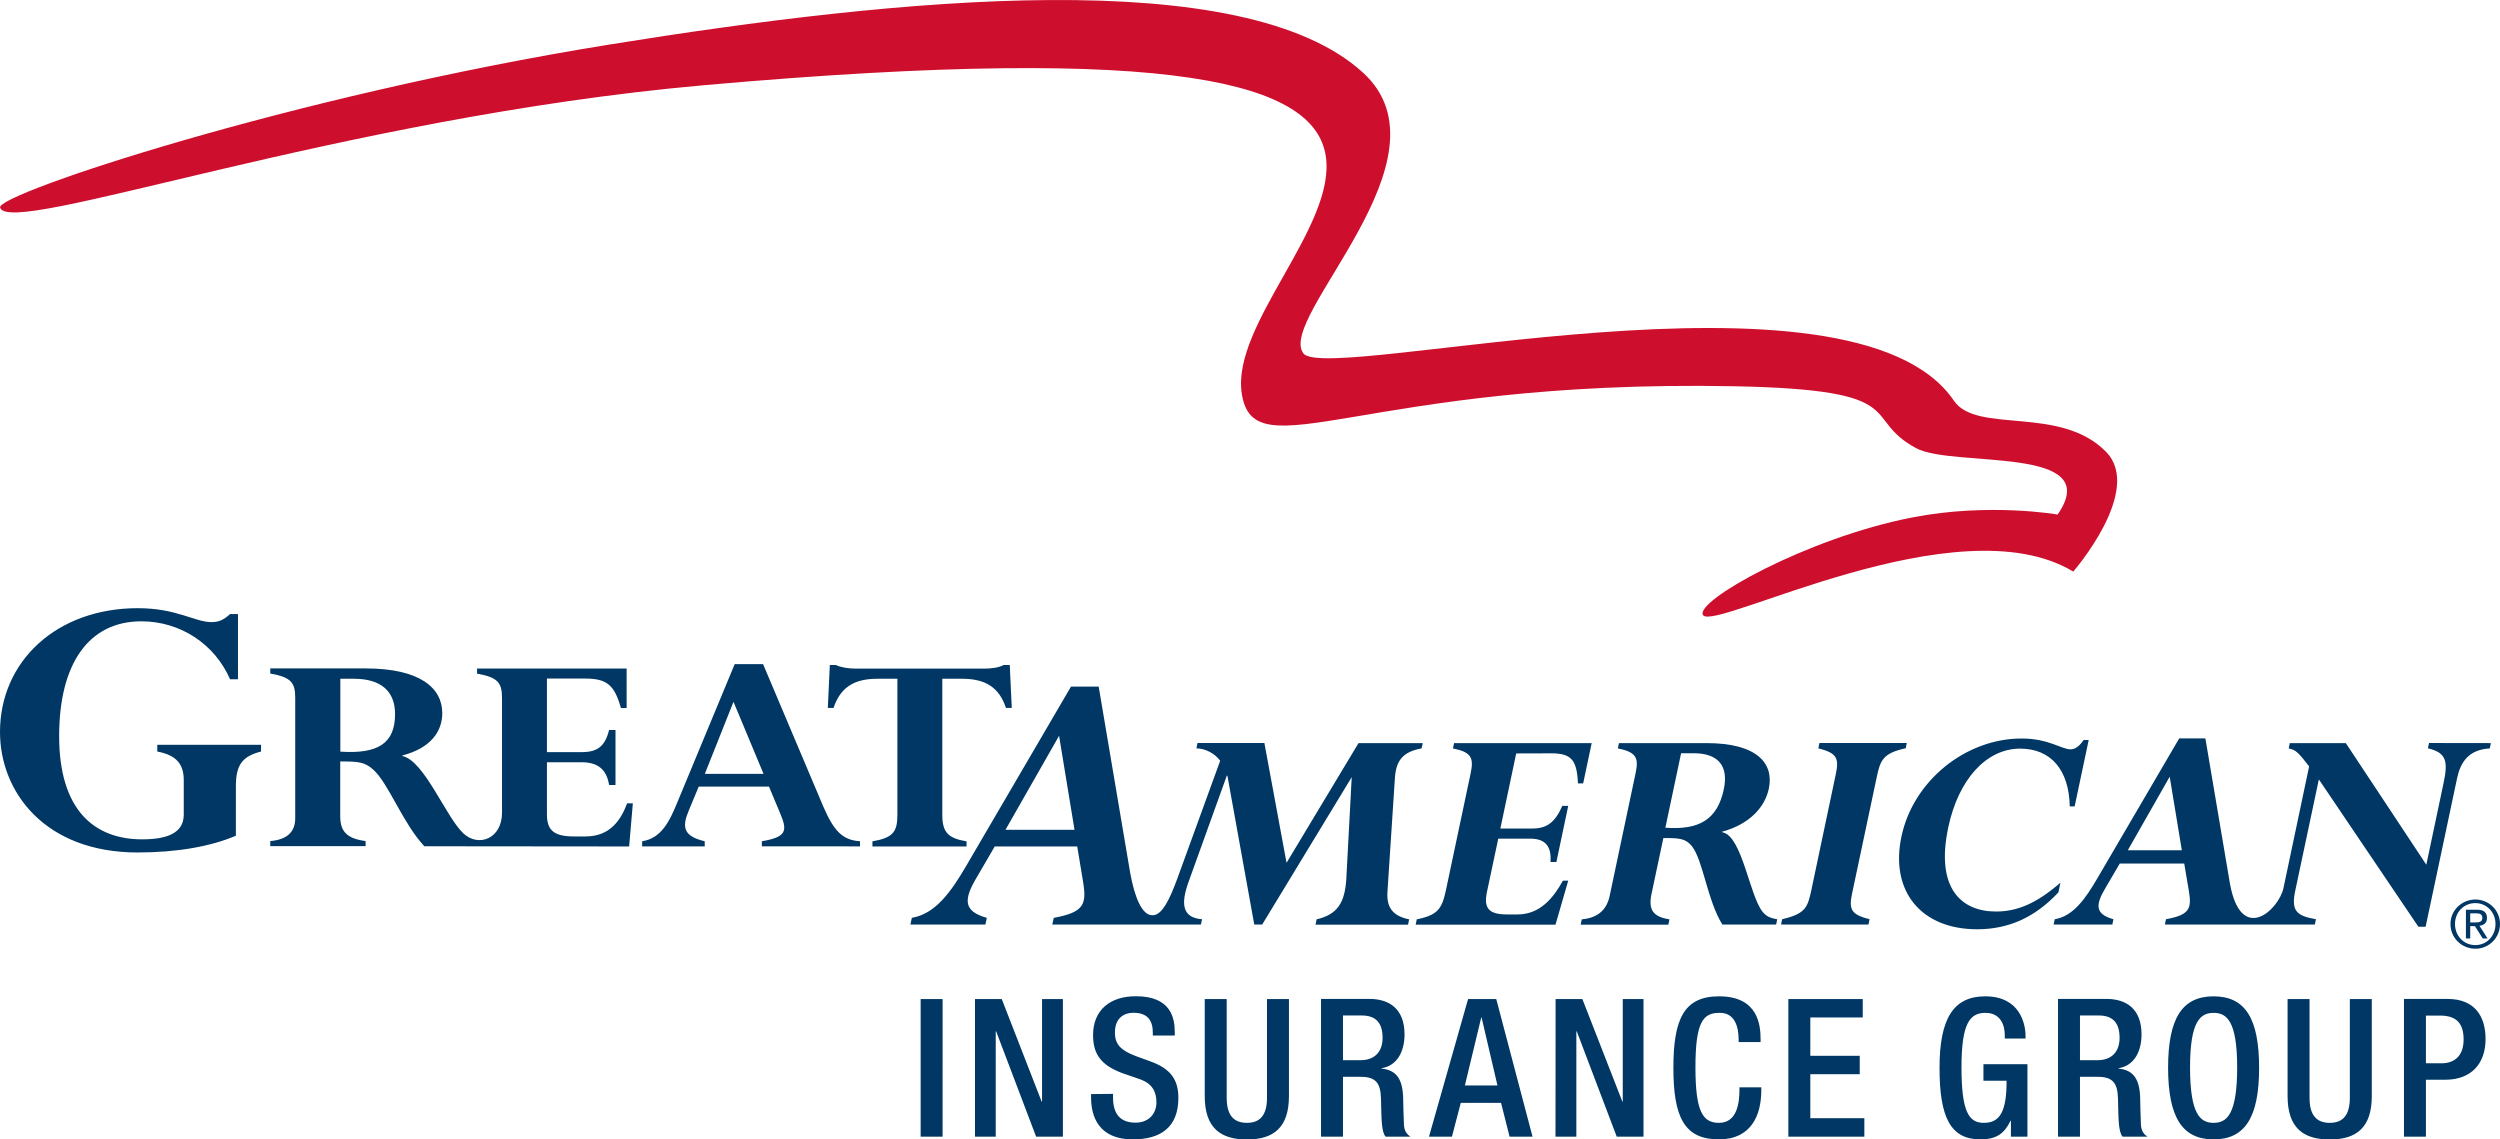
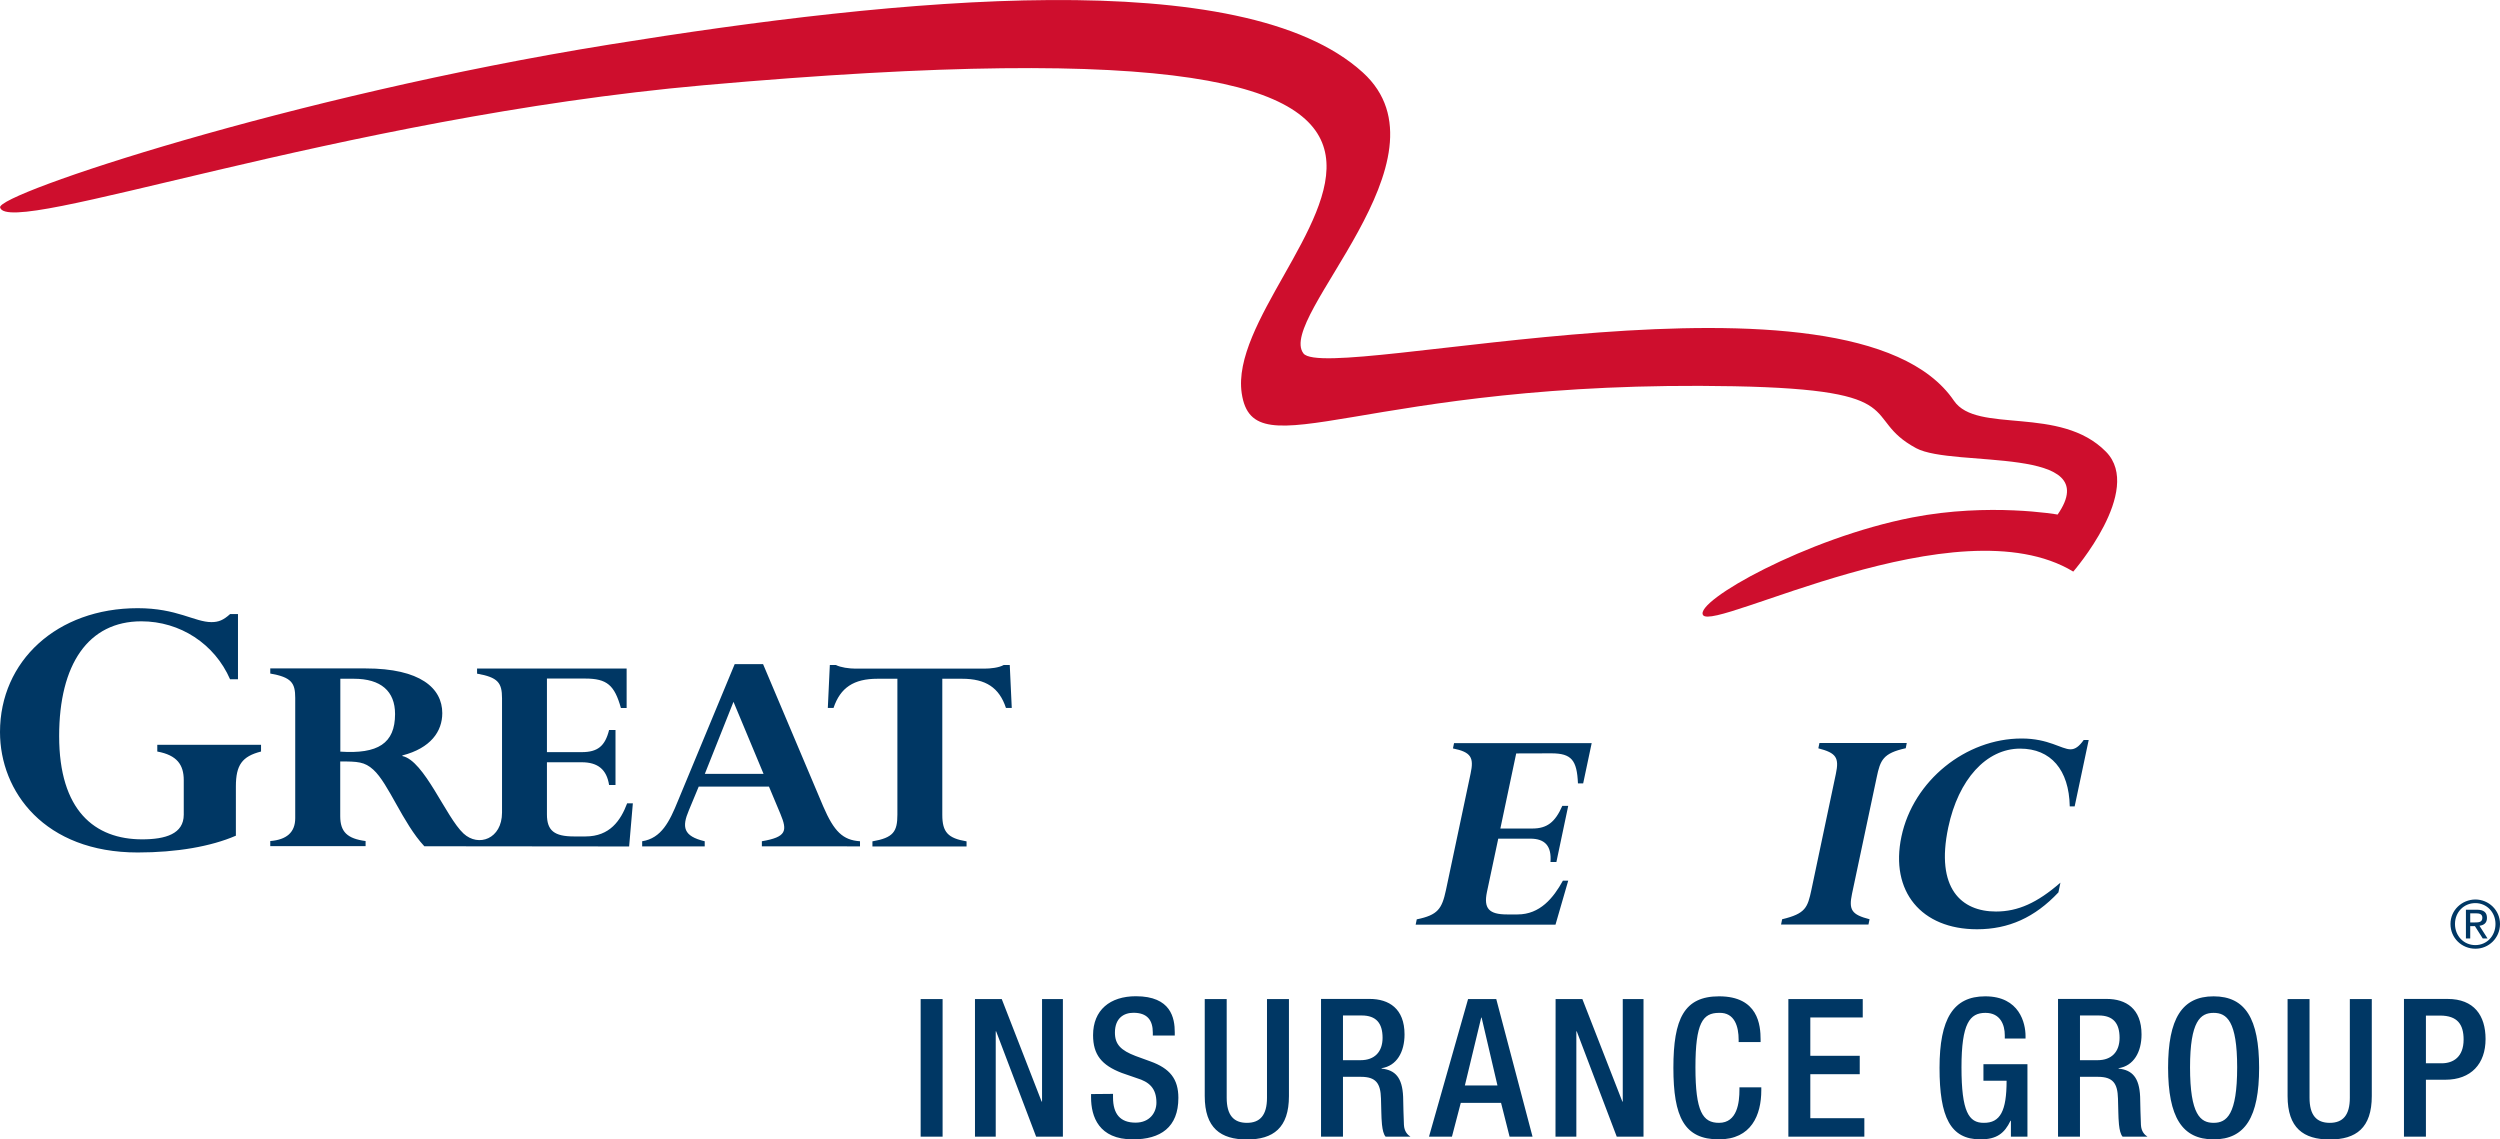
<svg xmlns="http://www.w3.org/2000/svg" id="Laag_1" x="0px" y="0px" viewBox="0 0 2493.9 1136.6" style="enable-background:new 0 0 2493.9 1136.6;" xml:space="preserve">
  <style type="text/css">	.st0{fill:#CE0E2D;}	.st1{fill:#003764;}</style>
  <path class="st0" d="M1698.9,613.6c11,16.8,254-113.2,369.3-43.4c0,0,70.4-81,32.7-119.5c-45.7-46.7-128.9-17.5-151.7-50.9 c-101.6-149.7-625-16.4-648.9-47.2c-27.6-35.6,153.1-194.9,59.2-280.3C1240-36.5,897.7-2.3,608.2,44.4C290.3,95.6-3.7,193.6,0.1,207 c8.5,30.5,337.4-89.6,702.1-122c959.3-85.2,515.8,169.3,536.5,307.4c11.9,79.4,120.9-14.2,490.9-7.1 c180.7,3.5,125.2,31.3,181.9,61.8c37,19.9,189.4-3.5,141.1,66.2c0,0-68.1-12.1-145.1,2.9C1802.5,536.6,1689.9,599.9,1698.9,613.6" />
  <g>
    <path class="st1" d="M2398.1,1133.9h21.9v-56.8h19.3c25.8,0,40.2-15.9,40.2-40.6c0-23.5-11.5-40-37.9-40h-43.5V1133.9z   M2420,1013.1h14.1c17.5,0,23.5,9,23.5,23.9c0,17.3-10.2,23.7-21.9,23.7H2420L2420,1013.1L2420,1013.1z M2282,996.6v96.8  c0,31.8,15.8,43.3,42.1,43.3c26.2,0,41.9-11.5,41.9-43.3v-96.8h-21.9v98.5c0,17.3-6.9,25-20,25c-13.3,0-20.2-7.7-20.2-25v-98.5  H2282z M2208.2,1120.1c-13.1,0-23.5-8.1-23.5-55.4c0-46.2,10.4-54.3,23.5-54.3s23.5,8.1,23.5,54.3  C2231.7,1112,2221.3,1120.1,2208.2,1120.1 M2208.2,1136.6c31.5,0,45.4-22.3,45.4-71.4c0-49.1-13.8-71.3-45.4-71.3  s-45.4,22.3-45.4,71.3C2162.9,1114.3,2176.7,1136.6,2208.2,1136.6 M2074.9,1057.7v-44.7h18.7c14.4,0,20.8,7.7,20.8,22.3  c0,13.9-7.9,22.3-21.9,22.3H2074.9z M2053,1133.9h21.9v-59.7h17.9c15,0,19.6,6.5,20,21.6c0.4,10,0.2,17.7,1,26  c0.6,5.4,1.5,9.6,3.6,12.1h24.8c-2.9-1.9-6.2-5.2-6.5-11.9c-0.4-8.3-0.6-19.1-0.8-27.9c-0.8-19.2-7.9-26.7-21.5-28.1v-0.4  c15-2.3,22.9-16,22.9-33.7c0-25.8-15.6-35.4-34.8-35.4H2053L2053,1133.9z M2006,1133.9h16.5v-72.3h-43.9v16.5h23.1  c0,30-6.2,42.2-22.9,42c-14.8,0-22.1-11.1-22.1-55.4c0-43.9,8.3-54.3,23.9-54.3c15,0,19.3,12.1,19.3,22.3v3.3h20.7v-2.5  c0-12.5-5.8-39.6-40.2-39.6c-31.8,0-45.6,22.3-45.6,71.4c0,49.1,10.8,71.3,40.8,71.3c16.2,0,24-6,30-18.6h0.4L2006,1133.9z   M1784,1133.9h75.8v-18.4h-53.9v-43.9h49.3v-18.4h-49.3V1015h52.3v-18.4H1784L1784,1133.9L1784,1133.9z M1735.2,1084.7v2.3  c0,12.7-2.1,33.1-20.4,33.1c-16.2,0-23.5-11.1-23.5-55.4c0-44.3,7.3-54.3,23.5-54.3c15.8-0.6,19.6,14,19.6,26.8v2.3h21.9v-2.5  c0-14.2-2.3-43.1-41.4-43.1c-34.8,0-45.6,22.3-45.6,71.3c0,49.1,10.8,71.4,45.4,71.4c32.3,0,42.3-24.2,42.3-49v-2.9H1735.2z   M1551.7,1133.9h20.8v-105.1h0.4l39.9,105.1h26.7V996.6h-20.7v102.3h-0.4l-39.9-102.3h-26.7L1551.7,1133.9L1551.7,1133.9z   M1425.5,1133.9h22.9l8.8-33.7h40.2l8.5,33.7h22.9l-36.2-137.3h-28.1L1425.5,1133.9z M1461.3,1082.8l16.3-67.7h0.4l15.8,67.7  L1461.3,1082.8L1461.3,1082.8z M1339.7,1057.7v-44.7h18.7c14.4,0,20.8,7.7,20.8,22.3c0,13.9-7.9,22.3-21.9,22.3H1339.7z   M1317.8,1133.9h21.9v-59.7h17.9c15,0,19.6,6.5,20,21.6c0.4,10,0.2,17.7,1,26c0.6,5.4,1.5,9.6,3.6,12.1h24.8  c-2.9-1.9-6.2-5.2-6.5-11.9c-0.4-8.3-0.6-19.1-0.8-27.9c-0.8-19.2-7.9-26.7-21.5-28.1v-0.4c15-2.3,22.9-16,22.9-33.7  c0-25.8-15.6-35.4-34.8-35.4h-48.5L1317.8,1133.9L1317.8,1133.9z M1201.8,996.6v96.8c0,31.8,15.8,43.3,42.1,43.3  c26.2,0,41.9-11.5,41.9-43.3v-96.8h-21.9v98.5c0,17.3-6.9,25-20,25c-13.3,0-20.2-7.7-20.2-25v-98.5H1201.8z M1088.4,1091.4v3.3  c0,19.2,7.7,41.9,41.7,41.9c27.7,0,45.4-12.1,45.4-41.4c0-18.9-8.5-29.4-27.9-36.4l-14.8-5.4c-14.6-5.6-20.6-11.5-20.6-23.3  c0-14.6,9-19.8,18.5-19.8c13.7,0,19.3,7.3,19.3,19.8v2.9h21.9v-3.1c0-14.2-3.6-36.1-38.8-36.1c-25.8,0-42.7,13.8-42.7,38.8  c0,19.6,8.6,30,28.6,37.7l15,5.2c12.3,3.7,19.6,10,19.6,24.4c0,10.2-6.9,20-20.8,20c-15.2,0-22.5-8.5-22.5-25.2v-3.5L1088.4,1091.4  L1088.4,1091.4z M972.6,1133.9h20.7v-105.1h0.4l39.9,105.1h26.7V996.6h-20.8v102.3h-0.4l-39.8-102.3h-26.7V1133.9z M918.4,1133.9  h21.9V996.6h-21.9V1133.9z M235.2,833.7c-24.7,10.7-59,16.7-97.8,16.7C44.4,850.4,0,789.7,0,730.3c0-70.9,56.8-123.6,137.4-123.6  c39.2,0,56.8,13.9,73.6,13.9c7,0,11.9-2,18.5-8h7.9v65h-7.9c-15.4-35.3-49.8-57.8-88.5-57.8c-52.9,0-82,42.8-82,114.5  c0,74.1,35.3,103,82.8,103c23.4,0,41.5-5.5,41.5-24.6v-34.5c0-15.1-6.6-24.9-26.4-28.5V743h103.5v6.7  c-18.9,4.8-25.1,13.5-25.1,34.8V833.7z M731.7,700.1L703.1,772h58.6L731.7,700.1z M767.1,784.7H697l-9.8,23.6  c-7.1,16.7-5.7,25.8,15.8,30.9v5.1h-62.4v-5.1c19.2-3,27.3-19.6,35.7-40.3l56.6-136.4h28.3l60,141.9c10.8,25.1,19.6,33.7,36.7,34.8  v5.1H760v-5.1c24.6-4.2,25.6-10.3,18.5-27.3L767.1,784.7z M870.3,844.4v-5.1c20.9-3.6,24.9-9.7,24.9-26.7V677.1h-19.9  c-23.6,0-37,8.8-43.8,29.1h-5.7l2-42.8h6.1c2.3,1.2,5.7,2.1,9.1,2.7c3.7,0.6,7.4,0.9,10.4,0.9h128.3c6.4,0,14.8-0.9,19.5-3.6h6.1  l2,42.8h-5.8c-6.7-20.3-20.2-29.1-43.7-29.1H940v135.8c0,17.3,5.7,23.3,24.2,26.4v5.1L870.3,844.4L870.3,844.4z M339.5,749.8v-72.7  h13.5c27,0,41.1,12.4,41.1,35.2C394.1,741.7,376.9,752.3,339.5,749.8 M627.6,844.4l3.7-43h-5.7c-6.4,17-17.2,33-41.5,33h-11.5  c-19.6,0-27-5.8-27-21.9v-52.1h34.7c16.2,0,24.9,7.3,27.3,22.7h6.4v-54.9h-6.4c-4,16.1-11.4,22.1-27.3,22.1h-34.7v-73.4h38.1  c21.9,0,29.3,6.6,35.7,29.4h5.7v-39.4H475.9v5.1c20.9,3.7,24.9,9.1,24.9,24.6v114c0,26.3-23.5,34.7-38.4,20.9  c-17.6-16.3-39.1-72.8-61-77.3v-0.6c28.3-7.3,39.8-24,39.8-42.2c0-24.9-21.9-44.6-76.5-44.6h-95.1v5.1c21.2,3.7,24.9,9.4,24.9,24.3  v120c0,14.3-8.8,21.5-24.9,22.8v5.1h95.1v-5.1c-18.2-2.4-25.3-9.1-25.3-24.8v-54.6c17.5,0,24.3,0.3,33,8.2  c15.2,13.7,29.4,53.4,50.9,76.4L627.6,844.4L627.6,844.4z M2464.2,911.1h5.9c3,0,6.2,0.6,6.2,4.4c0,4.5-3.6,4.7-7.5,4.7h-4.6V911.1  z M2459.8,936.2h4.4v-12.3h4.7l7.8,12.3h4.8l-8.1-12.7c4.2-0.5,7.5-2.6,7.5-7.8c0-5.5-3.2-8.2-10-8.2h-11V936.2z M2444.5,921.7  c0,14.2,11.4,24.7,24.8,24.7c13.5,0.1,24.5-10.8,24.6-24.4c0-0.1,0-0.2,0-0.3c0-13.8-11.3-24.4-24.6-24.4  C2455.9,897.4,2444.5,907.9,2444.5,921.7 M2449,921.7c0-11.7,8.8-20.8,20.3-20.8c11.3,0,20.1,9.1,20.1,20.8  c0,12.1-8.8,21.1-20.1,21.1C2457.9,942.8,2449,933.8,2449,921.7 M1547.6,751.5c20.1,0,25.5,6.8,26.5,30h5.2l8.5-40.2h-137.3  l-1.1,5.3c18.4,3.7,21,9.3,17.6,25.1l-24.6,116.3c-4,18.6-8,24.8-29.1,29.1l-1.1,5.3h139.5l12.7-43.9h-5.3  c-9.5,17.3-22.9,33.7-45.2,33.7h-10.5c-18,0-23.5-5.9-20.1-22.3l11.3-53.3h31.9c14.9,0,21.4,7.5,20.2,23.3h5.9l11.8-56h-5.9  c-7.2,16.4-15.3,22.6-29.9,22.6h-31.9l15.8-74.9L1547.6,751.5z M1902.1,741.2H1815l-1.1,5.3c17.9,4.6,20.9,9.3,17.5,25.4  L1807,887.6c-3.8,17.7-5.7,23.8-29.2,29.4l-1.1,5.3h87.2l1.1-5.3c-17.9-4.6-20.9-9.3-17.5-25.4l24.6-116.1  c3.6-17.3,6.3-24.1,29-29.1L1902.1,741.2z M2055.4,880.5c-23.1,20.1-42.3,28.8-64.3,28.8c-34.4,0-60.5-22.9-47.6-83.9  c10.1-47.9,38-78.6,71.7-78.6c30.6,0,48.8,21.1,49.5,57.6h4.9l14-66.2h-5c-4.5,6.4-8.5,9.3-13.1,9.3c-9,0-21.9-10.8-48.8-10.8  c-55.7,0-108.1,42-119.9,97.8c-11.6,54.8,19.9,92.5,75.4,92.5c31.5,0,57.6-11.7,81.2-36.8L2055.4,880.5z" />
-     <path class="st1" d="M1003,827.8l53.5-93.8l15.4,93.8H1003z M1283.4,860.7l-22.1-119.5h-66.7l-1.1,5.3c9.2,0.3,18.2,5,23.7,12.4  l-43,118.2c-7.1,19.2-14.9,36.4-24.7,35.9c-10,0.2-17.7-17.3-22.2-43L1096,684.9h-27.6L964.3,863c-15.6,26.9-31.3,48.7-54.7,52.6  l-1.4,6.7H983l1.4-6.7c-23.9-6.7-23-18.6-10.1-40.3l18-30.9h82.3l5.9,35.6c3.6,22.2,0.8,30.1-29.3,35.6l-1.5,6.7h148.3l1.1-5.3  c-20.1-1.5-21.1-15.8-13.6-36.8l38.3-106.4h0.6l26.8,148.5h7.9l90.2-148.5h-0.8l-5.5,103.4c-1.6,23.5-8.8,35-29.6,39.9l-1.1,5.3  h92.3l1.1-5.3c-16.9-3.4-22.8-12.4-21.6-28.1l7.4-113c1.1-16.7,7.4-26,26.6-29.4l1.2-5.3h-64.1L1283.4,860.7z M1661.3,825.7  l15.7-74.3h12.4c24.8,0,35.1,12.7,30.2,35.9C1713.3,817.4,1695.2,828.2,1661.3,825.7 M1758.1,909.3c-12.9-16.4-20.2-74.3-39.3-78.9  l-1.3-0.6c27.6-7.4,43.1-24.5,47-43c5.4-25.4-11.9-45.5-62-45.5H1615l-1.1,5.3c18.7,3.7,20.9,9.6,17.7,24.7l-25.9,122.6  c-3.1,14.5-12.7,21.9-27.8,23.2l-1.1,5.3h87.5l1.1-5.3c-16.2-2.5-21.3-9.3-17.9-25.4l11.8-55.7c16.1,0,22.2,0.3,28.6,8.3  c11,13.9,15.4,54.5,30.3,78h53.6l1.1-5.3C1765.4,915.8,1761.8,913.9,1758.1,909.3 M2122.6,848.2l41.8-73.4l12.1,73.4H2122.6z   M2423.1,741.2l-1.1,5.3c18.3,4.3,20.3,12.7,15.6,34.7l-17.2,81.4l-80.3-121.3h-55.9l-1.1,5.3c7.1,1.5,9.4,3.7,20.4,17.9  l-25.6,121.4c-4.8,21.9-42.3,56.6-53.4-4.4l-24.5-144.9h-26.1l-81.5,139.3c-12.2,21-24.4,38.1-42.7,41.1l-1.1,5.3h58.6l1.1-5.3  c-18.7-5.2-18-14.5-7.8-31.5l14.1-24.1h64.3l4.7,27.8c2.8,17.3,0.6,23.5-22.9,27.8l-1.1,5.3h149.6l1.1-5.3  c-20.1-3.4-24.8-8.9-20.6-28.7l23.5-110.8l99.3,147h7.2l31.4-148.2c3.4-16.1,11.6-28.5,32.6-29.7l1.1-5.3L2423.1,741.2  L2423.1,741.2z" />
  </g>
</svg>